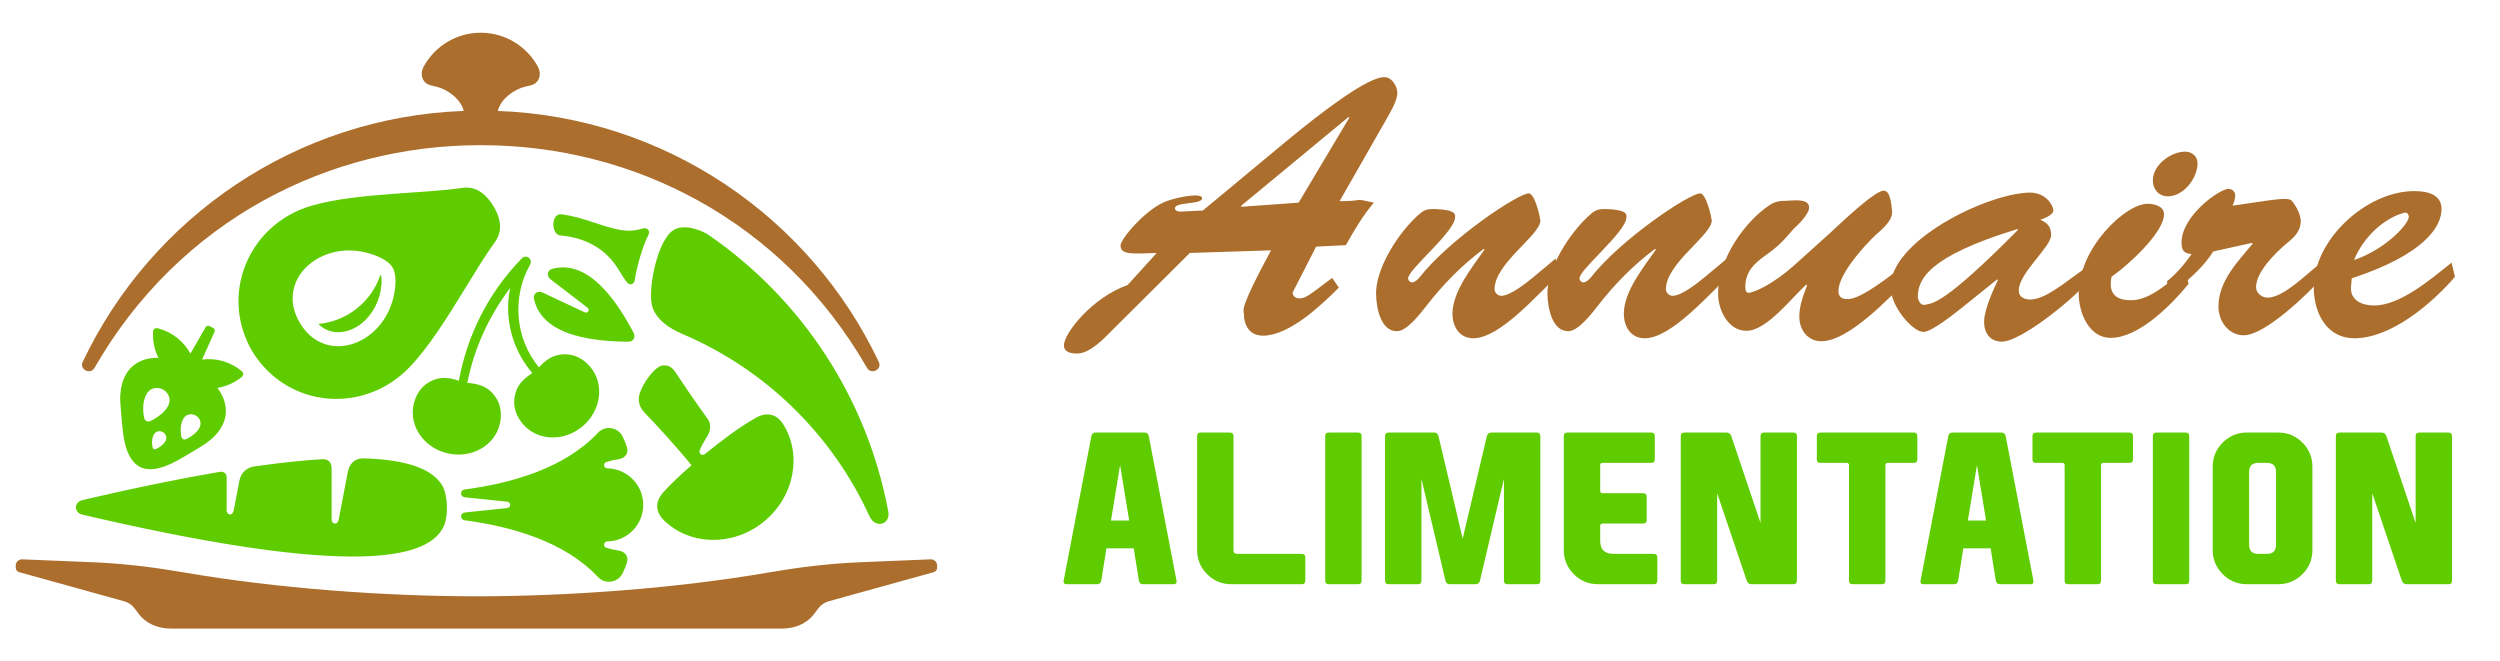
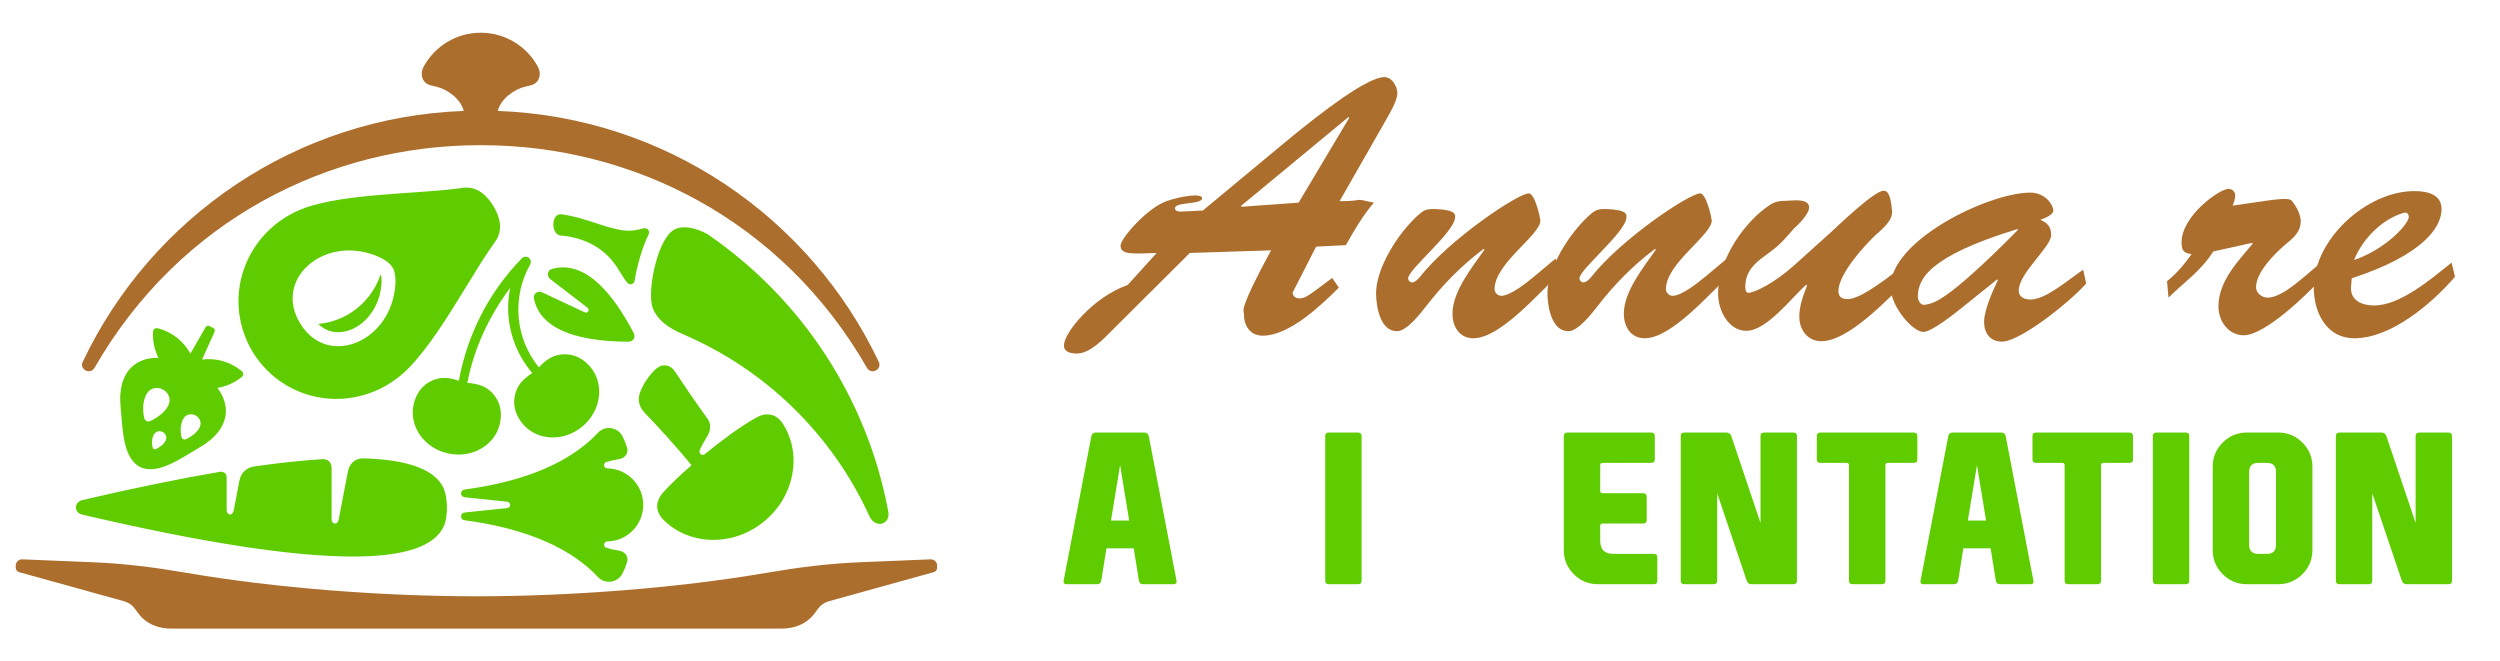
<svg xmlns="http://www.w3.org/2000/svg" version="1.1" id="Calque_1" x="0px" y="0px" width="211.667px" height="55.993px" viewBox="0 0 211.667 55.993" enable-background="new 0 0 211.667 55.993" xml:space="preserve">
  <g>
    <g>
      <g>
        <path fill="#AC6E2C" d="M109.445,24.76c0,0.315,0.252,0.505,0.568,0.505c0.568,0,0.915-0.347,2.775-1.734l0.568,0.819     c-1.514,1.515-4.195,4.069-6.434,4.069c-1.136,0-1.609-0.884-1.609-1.893c0-0.253-0.473-0.221,2.303-5.33l-6.876,0.221     l-6.465,6.434c-0.757,0.757-1.956,2.082-3.091,2.082c-0.473,0-1.104-0.095-1.104-0.694c0-1.04,2.428-4.068,5.393-5.109     l2.46-2.712c-2.019,0.063-3.059,0.189-3.059-0.631c0-0.6,2.302-3.249,3.974-3.785c1.23-0.41,2.933-0.662,2.933-0.221     c0,0.567-2.302,0.284-2.302,0.852c0,0.221,0.284,0.284,0.441,0.284c0.504-0.031,1.798-0.095,1.924-0.095l7.065-5.866     C112,9.4,115.785,6.53,117.204,6.53c0.663,0,1.104,0.788,1.104,1.356c0,0.662-0.662,1.734-0.978,2.302l-3.911,6.844     c2.334,0,0.915-0.314,2.902,0.127c-0.915,1.072-1.672,2.334-2.366,3.596l-2.523,0.126L109.445,24.76z M114.239,9.968     l-0.063-0.063l-9.115,7.537l0.063,0.063l4.826-0.347L114.239,9.968z" />
        <path fill="#AC6E2C" d="M131.713,21.89l0.253,1.388c-1.672,1.482-4.92,5.362-7.223,5.362c-1.199,0-1.767-1.01-1.767-2.082     c0-1.893,1.703-3.974,2.712-5.425l-0.063-0.063c-1.829,1.356-3.438,2.997-4.857,4.826c-0.473,0.6-1.64,2.145-2.492,2.145     c-1.388,0-1.735-1.987-1.766-3.06c-0.095-2.176,1.892-5.361,3.722-6.907c0.41-0.347,0.694-0.378,1.23-0.378     c1.893,0.063,1.735,0.504,1.735,0.693c0,1.23-3.974,4.416-3.974,5.173c0,0.189,0.158,0.347,0.347,0.347     c0.221,0,0.505-0.283,0.631-0.441c2.523-3.217,8.327-7.097,9.241-7.097c0.126,0,0.315,0.158,0.505,0.6     c0.189,0.473,0.379,1.041,0.473,1.703c0,1.23-3.879,3.627-3.879,5.804c0,0.283,0.252,0.567,0.567,0.567     c0.757,0,2.145-1.104,2.712-1.577L131.713,21.89z" />
        <path fill="#AC6E2C" d="M146.223,21.89l0.252,1.388c-1.671,1.482-4.92,5.362-7.223,5.362c-1.198,0-1.766-1.01-1.766-2.082     c0-1.893,1.703-3.974,2.712-5.425l-0.063-0.063c-1.83,1.356-3.438,2.997-4.857,4.826c-0.474,0.6-1.641,2.145-2.492,2.145     c-1.388,0-1.734-1.987-1.766-3.06c-0.095-2.176,1.893-5.361,3.722-6.907c0.41-0.347,0.693-0.378,1.229-0.378     c1.893,0.063,1.735,0.504,1.735,0.693c0,1.23-3.975,4.416-3.975,5.173c0,0.189,0.158,0.347,0.348,0.347     c0.221,0,0.504-0.283,0.631-0.441c2.522-3.217,8.326-7.097,9.241-7.097c0.126,0,0.315,0.158,0.504,0.6     c0.189,0.473,0.379,1.041,0.474,1.703c0,1.23-3.88,3.627-3.88,5.804c0,0.283,0.253,0.567,0.568,0.567     c0.757,0,2.145-1.104,2.712-1.577L146.223,21.89z" />
        <path fill="#AC6E2C" d="M154.928,19.745c0.663-0.6,3.754-3.596,4.542-3.596c0.252,0,0.6,0.095,0.726,1.735     c0.063,0.757-0.789,1.481-1.293,1.924c-1.01,0.914-3.249,3.406-3.249,4.825c0,0.505,0.284,0.694,0.789,0.694     c1.198,0,3.91-2.208,4.856-2.965l0.189,1.355c-1.608,1.546-4.952,5.173-7.286,5.173c-1.167,0-1.86-0.978-1.86-2.081     c0-0.946,0.347-1.83,0.662-2.649l-0.063-0.063c-1.23,1.072-3.344,3.911-5.078,3.911c-1.546,0-2.397-1.767-2.397-3.123     c0-3.059,2.366-6.213,4.385-7.538c0.441-0.283,0.852-0.347,1.388-0.347c0.441,0,2.05-0.283,1.924,0.662     c-0.063,0.505-0.915,1.389-1.262,1.672c-0.978,1.104-1.167,1.388-2.397,2.271c-0.978,0.693-1.734,1.388-1.734,2.712     c0,0.158,0.031,0.474,0.252,0.474c0.568,0,2.303-0.915,3.785-2.24L154.928,19.745z" />
        <path fill="#AC6E2C" d="M166.188,25.99c-0.599,0.473-2.617,2.113-3.343,2.113c-0.883,0-2.713-2.082-2.775-3.722     c-0.126-3.942,8.074-7.979,11.732-8.074c1.451-0.032,2.051,1.135,2.051,1.514c0,0.378-0.82,0.693-1.104,0.788     c0.6,0.253,0.915,0.6,0.915,1.294c0,1.009-2.744,3.217-2.744,4.699c0,0.536,0.473,0.757,0.978,0.757     c1.325,0,3.123-1.608,4.479-2.523l0.253,1.167c-1.356,1.546-5.583,4.92-7.128,4.92c-1.041,0-1.515-0.757-1.515-1.671     c0-1.01,0.757-2.682,1.167-3.533l-0.063-0.063L166.188,25.99z M162.372,25.17c0.032,0.158,0.158,0.726,0.631,0.631     c0.631-0.126,1.609-0.031,7.854-6.34l-0.063-0.063C163.287,21.7,162.372,23.625,162.372,25.17z" />
-         <path fill="#AC6E2C" d="M185.303,24.034c-1.42,1.735-4.195,4.573-6.592,4.573c-1.861,0-2.713-2.145-2.713-3.753     c0-3.848,3.942-7.601,5.835-7.601c0.536,0,1.388,0.188,1.388,0.883c0,1.577-3.122,4.384-4.447,5.299     c-0.252,1.293,0.221,1.986,1.672,1.986c1.672,0,3.312-1.671,4.573-2.586L185.303,24.034z M182.274,15.267     c0-1.293,1.514-2.429,2.744-2.429c0.567,0,1.041,0.41,1.041,0.978c0,1.262-1.167,2.808-2.523,2.808     C182.779,16.623,182.274,16.023,182.274,15.267z" />
        <path fill="#AC6E2C" d="M187.386,21.291c-1.104,1.734-2.429,2.555-3.785,3.91l-0.126-1.388c0.82-0.662,1.482-1.45,2.082-2.302     c-0.663-0.063-0.852-0.315-0.852-0.979c0-2.271,3.217-4.541,3.974-4.541c0.315,0,0.567,0.252,0.567,0.536     c0,0.315-0.095,0.599-0.221,0.883c2.965-0.41,4.699-0.788,5.015-0.41c0.474,0.6,0.694,1.104,0.758,1.672     c0,0.978-0.6,1.451-1.325,2.05c-0.915,0.789-2.46,2.334-2.46,3.596c0,0.505,0.505,0.883,0.978,0.883     c1.356,0,3.344-2.05,4.384-2.838l0.221,1.167c-1.198,1.355-4.825,4.856-6.623,4.856c-1.324,0-2.145-1.229-2.145-2.428     c0-2.146,1.64-3.816,2.901-5.331l-0.063-0.063L187.386,21.291z" />
        <path fill="#AC6E2C" d="M207.854,23.436c-1.924,2.239-5.394,5.204-8.516,5.204c-2.303,0-3.375-2.051-3.438-4.132     c-0.127-4.132,4.446-8.358,8.547-8.327c1.01,0,2.271,0.253,2.271,1.515c0,1.545-1.545,3.879-7.601,5.866l-0.063,0.693     c-0.095,1.199,0.946,1.609,1.956,1.609c2.239,0,4.889-2.303,6.56-3.628L207.854,23.436z M203.943,18.357     c0-0.221-0.157-0.41-0.378-0.347c-1.577,0.41-3.406,1.924-4.258,4.005C202.083,21.069,203.976,18.894,203.943,18.357z" />
      </g>
    </g>
    <g>
      <path fill="#5FCC00" d="M93.679,46.424l-0.437,2.73c-0.034,0.207-0.154,0.309-0.359,0.309h-2.577c-0.171,0-0.257-0.07-0.257-0.213    c0-0.029,0.003-0.061,0.009-0.096l2.345-12.223c0.04-0.205,0.163-0.309,0.368-0.309h4.126c0.206,0,0.328,0.104,0.368,0.309    l2.345,12.223c0.006,0.035,0.009,0.066,0.009,0.096c0,0.143-0.085,0.213-0.257,0.213h-2.577c-0.205,0-0.325-0.102-0.359-0.309    l-0.437-2.73H93.679z M94.834,39.379l-0.771,4.691h1.541L94.834,39.379z" />
-       <path fill="#5FCC00" d="M102.204,48.615c-0.565-0.564-0.847-1.246-0.847-2.045v-9.639c0-0.205,0.088-0.309,0.265-0.309h2.508    c0.206,0,0.308,0.104,0.308,0.309v9.656c0,0.205,0.103,0.307,0.308,0.307h5.461c0.206,0,0.308,0.104,0.308,0.309v1.951    c0,0.207-0.103,0.309-0.308,0.309h-5.958C103.451,49.463,102.769,49.182,102.204,48.615z" />
      <path fill="#5FCC00" d="M115.283,49.154c0,0.207-0.1,0.309-0.3,0.309h-2.474c-0.206,0-0.308-0.102-0.308-0.309V36.932    c0-0.205,0.103-0.309,0.308-0.309h2.474c0.2,0,0.3,0.104,0.3,0.309V49.154z" />
-       <path fill="#5FCC00" d="M122.755,49.463c-0.206,0-0.331-0.102-0.376-0.309l-2.029-8.611v8.611c0,0.207-0.1,0.309-0.3,0.309h-2.474    c-0.206,0-0.308-0.102-0.308-0.309V36.932c0-0.205,0.103-0.309,0.308-0.309h3.843c0.206,0,0.331,0.104,0.377,0.309l2.046,8.672    l2.045-8.672c0.046-0.205,0.171-0.309,0.377-0.309h3.844c0.205,0,0.308,0.104,0.308,0.309v12.223c0,0.207-0.103,0.309-0.308,0.309    h-2.474c-0.2,0-0.3-0.102-0.3-0.309v-8.611l-2.029,8.611c-0.045,0.207-0.171,0.309-0.376,0.309H122.755z" />
      <path fill="#5FCC00" d="M132.401,46.57v-9.639c0-0.205,0.104-0.309,0.309-0.309h7.088c0.205,0,0.308,0.104,0.308,0.309v1.951    c0,0.205-0.103,0.309-0.308,0.309h-4.109c-0.137,0-0.205,0.068-0.205,0.205v2.158c0,0.137,0.068,0.205,0.205,0.205h3.425    c0.205,0,0.308,0.102,0.308,0.309v1.951c0,0.205-0.103,0.309-0.308,0.309h-3.425c-0.137,0-0.205,0.068-0.205,0.205v1.25    c0,0.742,0.371,1.111,1.112,1.111h3.416c0.205,0,0.308,0.104,0.308,0.309v1.951c0,0.207-0.103,0.309-0.308,0.309h-4.717    c-0.799,0-1.48-0.281-2.046-0.848C132.685,48.051,132.401,47.369,132.401,46.57z" />
      <path fill="#5FCC00" d="M149.058,44.275v-7.344c0-0.205,0.104-0.309,0.309-0.309h2.474c0.2,0,0.3,0.104,0.3,0.309v12.223    c0,0.207-0.1,0.309-0.3,0.309h-3.544c-0.205,0-0.342-0.102-0.41-0.309l-2.5-7.395v7.395c0,0.207-0.1,0.309-0.3,0.309h-2.474    c-0.205,0-0.309-0.102-0.309-0.309V36.932c0-0.205,0.104-0.309,0.309-0.309h3.561c0.206,0,0.343,0.104,0.411,0.309L149.058,44.275    z" />
      <path fill="#5FCC00" d="M156.343,39.191h-2.209c-0.205,0-0.308-0.1-0.308-0.299v-1.961c0-0.205,0.103-0.309,0.308-0.309h7.893    c0.205,0,0.309,0.104,0.309,0.309v1.961c0,0.199-0.104,0.299-0.309,0.299h-2.191c-0.137,0-0.205,0.068-0.205,0.205v9.758    c0,0.207-0.101,0.309-0.3,0.309h-2.474c-0.206,0-0.309-0.102-0.309-0.309v-9.758C156.548,39.26,156.479,39.191,156.343,39.191z" />
      <path fill="#5FCC00" d="M166.229,46.424l-0.437,2.73c-0.034,0.207-0.154,0.309-0.359,0.309h-2.577    c-0.171,0-0.257-0.07-0.257-0.213c0-0.029,0.003-0.061,0.009-0.096l2.346-12.223c0.04-0.205,0.162-0.309,0.368-0.309h4.126    c0.205,0,0.328,0.104,0.368,0.309l2.345,12.223c0.006,0.035,0.009,0.066,0.009,0.096c0,0.143-0.086,0.213-0.257,0.213h-2.576    c-0.206,0-0.325-0.102-0.36-0.309l-0.437-2.73H166.229z M167.384,39.379l-0.771,4.691h1.541L167.384,39.379z" />
      <path fill="#5FCC00" d="M174.6,39.191h-2.209c-0.205,0-0.308-0.1-0.308-0.299v-1.961c0-0.205,0.103-0.309,0.308-0.309h7.893    c0.205,0,0.309,0.104,0.309,0.309v1.961c0,0.199-0.104,0.299-0.309,0.299h-2.191c-0.137,0-0.205,0.068-0.205,0.205v9.758    c0,0.207-0.101,0.309-0.3,0.309h-2.474c-0.206,0-0.309-0.102-0.309-0.309v-9.758C174.805,39.26,174.736,39.191,174.6,39.191z" />
      <path fill="#5FCC00" d="M185.358,49.154c0,0.207-0.1,0.309-0.3,0.309h-2.474c-0.205,0-0.309-0.102-0.309-0.309V36.932    c0-0.205,0.104-0.309,0.309-0.309h2.474c0.2,0,0.3,0.104,0.3,0.309V49.154z" />
      <path fill="#5FCC00" d="M195.784,46.57c0,0.799-0.282,1.48-0.848,2.045c-0.564,0.566-1.246,0.848-2.046,0.848h-2.653    c-0.799,0-1.48-0.281-2.046-0.848c-0.564-0.564-0.848-1.246-0.848-2.045v-7.053c0-0.801,0.283-1.482,0.848-2.047    c0.565-0.564,1.247-0.848,2.046-0.848h2.653c0.8,0,1.481,0.283,2.046,0.848c0.565,0.564,0.848,1.246,0.848,2.047V46.57z     M190.426,46.125c0,0.514,0.257,0.77,0.771,0.77h0.736c0.514,0,0.771-0.256,0.771-0.77v-6.164c0-0.514-0.257-0.77-0.771-0.77    h-0.736c-0.514,0-0.771,0.256-0.771,0.77V46.125z" />
      <path fill="#5FCC00" d="M204.523,44.275v-7.344c0-0.205,0.104-0.309,0.309-0.309h2.474c0.2,0,0.3,0.104,0.3,0.309v12.223    c0,0.207-0.1,0.309-0.3,0.309h-3.544c-0.205,0-0.342-0.102-0.41-0.309l-2.5-7.395v7.395c0,0.207-0.1,0.309-0.3,0.309h-2.474    c-0.205,0-0.309-0.102-0.309-0.309V36.932c0-0.205,0.104-0.309,0.309-0.309h3.561c0.206,0,0.343,0.104,0.411,0.309L204.523,44.275    z" />
    </g>
  </g>
  <path fill-rule="evenodd" clip-rule="evenodd" fill="#5FCC00" d="M75.207,43.304c-1.781-9.541-7.284-17.989-15.301-23.475  c-0.814-0.47-2.238-0.922-3.055-0.227c-1.308,1.115-2.062,5.22-1.592,6.466c0.386,1.022,1.356,1.714,2.523,2.21  c7.005,2.982,12.652,8.476,15.823,15.412c0.256,0.566,0.725,0.745,1.093,0.634C75.049,44.218,75.308,43.851,75.207,43.304  L75.207,43.304z M11.843,39.531c-0.809-0.437-1.167-1.386-1.353-2.419c-0.16-0.888-0.191-1.839-0.271-2.581  c-0.175-1.626,0.209-2.778,0.944-3.466c0.57-0.534,1.353-0.79,2.25-0.772c-0.328-0.657-0.496-1.4-0.458-2.171  c0.008-0.133,0.05-0.229,0.122-0.284c0.077-0.059,0.188-0.071,0.328-0.034c1.19,0.317,2.155,1.108,2.718,2.133l1.288-2.237  c0.062-0.109,0.194-0.156,0.306-0.1l0.352,0.18c0.111,0.057,0.15,0.192,0.099,0.306l-1.059,2.354  c1.161-0.146,2.367,0.173,3.322,0.951c0.111,0.091,0.167,0.188,0.165,0.286c-0.002,0.089-0.055,0.179-0.159,0.266  c-0.603,0.481-1.303,0.781-2.027,0.898c0.54,0.719,0.791,1.503,0.693,2.277c-0.127,0.999-0.834,1.984-2.255,2.795  c-0.649,0.372-1.437,0.903-2.25,1.294C13.65,39.666,12.671,39.932,11.843,39.531L11.843,39.531z M13.777,32.969  c-0.429-0.22-0.964-0.137-1.249,0.223c-0.479,0.607-0.452,1.566-0.329,2.162c0.027,0.136,0.103,0.242,0.205,0.294  c0.094,0.049,0.211,0.053,0.332-0.005c0.582-0.27,1.442-0.859,1.599-1.567C14.432,33.641,14.194,33.182,13.777,32.969L13.777,32.969  z M16.545,35.165c-0.324-0.165-0.727-0.103-0.94,0.168c-0.361,0.457-0.34,1.18-0.249,1.629c0.021,0.104,0.078,0.182,0.155,0.221  c0.072,0.037,0.16,0.04,0.25-0.003c0.438-0.205,1.086-0.648,1.205-1.183C17.038,35.671,16.859,35.325,16.545,35.165L16.545,35.165z   M13.769,36.574c-0.232-0.118-0.521-0.075-0.675,0.121c-0.26,0.327-0.245,0.846-0.179,1.169c0.016,0.074,0.055,0.131,0.111,0.159  c0.051,0.025,0.115,0.027,0.18-0.003c0.314-0.146,0.779-0.464,0.865-0.848C14.123,36.938,13.994,36.689,13.769,36.574L13.769,36.574  z M39.153,15.907c-1.617,0.238-3.702,0.346-5.847,0.504c-2.435,0.181-4.946,0.428-6.931,1.006  c-5.324,1.552-7.856,7.528-4.988,12.375c2.971,4.786,9.44,5.305,13.279,1.305c1.626-1.694,3.186-4.188,4.617-6.52  c0.939-1.529,1.823-2.989,2.635-4.109c0.407-0.564,0.52-1.206,0.334-1.924c-0.093-0.36-0.265-0.747-0.483-1.106  c-0.218-0.358-0.481-0.69-0.756-0.939C40.462,16.004,39.841,15.806,39.153,15.907L39.153,15.907z M32.22,23.247  c0.202,0.333,0.02,1.418-0.094,1.814c-0.361,1.254-1.244,2.402-2.469,2.871c-0.916,0.351-1.92,0.265-2.709-0.504  c1.046-0.096,2.039-0.458,2.89-1.035C30.923,25.656,31.779,24.57,32.22,23.247L32.22,23.247z M33.234,22.632  c0.324,0.535,0.326,1.554,0.057,2.617c-0.397,1.573-1.357,2.776-2.508,3.452c-1.804,1.06-4.075,0.82-5.375-1.326  c-1.13-1.864-0.644-3.712,0.666-4.893c1.155-1.041,2.951-1.563,4.844-1.118C31.994,21.618,32.907,22.093,33.234,22.632  L33.234,22.632z M64.05,35.345c0.376-0.211,0.736-0.289,1.085-0.252c0.443,0.049,0.859,0.313,1.192,0.854  c1.603,2.589,0.923,6.147-1.685,8.243c-2.608,2.099-6.23,1.998-8.414-0.124c-0.456-0.441-0.623-0.904-0.578-1.348  c0.038-0.361,0.218-0.713,0.503-1.031c0.59-0.662,1.441-1.469,2.394-2.293c-1.016-1.273-2.929-3.387-3.958-4.438  c-0.256-0.262-0.411-0.549-0.474-0.849c-0.05-0.242-0.038-0.49,0.031-0.737c0.213-0.752,0.896-1.729,1.424-2.164  c0.269-0.228,0.572-0.313,0.855-0.264c0.271,0.048,0.525,0.218,0.714,0.502c0.61,0.924,1.715,2.559,2.765,4.005  c0.135,0.185,0.205,0.394,0.219,0.605c0.02,0.286-0.062,0.579-0.216,0.833c-0.287,0.474-0.592,0.993-0.67,1.266  c-0.038,0.128,0.011,0.242,0.096,0.307c0.092,0.069,0.227,0.08,0.344-0.013C61.024,37.357,62.542,36.188,64.05,35.345L64.05,35.345z   M6.987,42.337c-0.352,0.08-0.538,0.33-0.556,0.586c-0.019,0.275,0.158,0.559,0.536,0.648c10.052,2.351,17.648,3.534,22.789,3.549  c4.478,0.015,7.091-0.857,7.839-2.614c0.365-0.856,0.329-2.551-0.131-3.363c-0.818-1.448-3.047-2.229-6.682-2.336  c-0.329-0.011-0.603,0.08-0.818,0.243c-0.264,0.199-0.438,0.513-0.514,0.898c-0.064,0.329-0.325,1.678-0.775,4.042  c-0.046,0.242-0.188,0.348-0.325,0.339c-0.142-0.01-0.274-0.14-0.274-0.364c0-2.593,0.001-4.031,0.001-4.317  c0-0.248-0.076-0.453-0.217-0.59c-0.133-0.127-0.324-0.195-0.563-0.181c-1.709,0.104-3.626,0.31-5.752,0.612  c-0.287,0.042-0.541,0.148-0.747,0.307c-0.267,0.209-0.453,0.51-0.524,0.886c-0.124,0.647-0.287,1.493-0.487,2.536  c-0.048,0.25-0.198,0.355-0.336,0.34c-0.138-0.013-0.262-0.143-0.262-0.361c0-1.166,0.001-2.099,0.001-2.798  c0-0.161-0.068-0.288-0.176-0.367c-0.102-0.075-0.24-0.107-0.386-0.085C15.205,40.526,11.325,41.323,6.987,42.337L6.987,42.337z   M54.461,42.747c0-1.687-1.353-3.063-3.04-3.095c-0.131,0.001-0.244-0.09-0.27-0.217c-0.027-0.128,0.04-0.257,0.159-0.308  c0.348-0.113,0.706-0.195,1.068-0.248c0.274-0.039,0.503-0.173,0.633-0.368c0.11-0.167,0.147-0.38,0.078-0.619  c-0.094-0.313-0.215-0.618-0.364-0.91c-0.188-0.404-0.571-0.683-1.014-0.736c-0.412-0.05-0.801,0.095-1.084,0.395  c-2.824,3.013-7.329,4.277-11.289,4.804c-0.208,0.027-0.32,0.199-0.302,0.367c0.016,0.14,0.122,0.271,0.336,0.294  c2.255,0.233,3.44,0.357,3.552,0.369c0.18,0.015,0.27,0.143,0.27,0.272c0,0.128-0.09,0.256-0.27,0.272  c-0.112,0.01-1.297,0.136-3.552,0.369c-0.214,0.022-0.32,0.154-0.336,0.294c-0.018,0.169,0.095,0.34,0.302,0.367  c3.96,0.526,8.464,1.791,11.289,4.805c0.283,0.299,0.673,0.443,1.084,0.393c0.443-0.053,0.826-0.332,1.014-0.735  c0.149-0.291,0.271-0.596,0.364-0.91c0.07-0.238,0.032-0.451-0.078-0.619c-0.13-0.195-0.359-0.329-0.633-0.368  c-0.362-0.051-0.72-0.134-1.068-0.247c-0.12-0.052-0.186-0.18-0.159-0.308c0.026-0.127,0.139-0.219,0.27-0.218  C53.109,45.812,54.461,44.435,54.461,42.747L54.461,42.747z M35.018,34.256c0.176-0.803,0.603-1.505,1.34-1.917  c0.839-0.47,1.623-0.408,2.489-0.1c0.73-3.918,2.515-7.478,5.344-10.372c0.169-0.175,0.448-0.179,0.623-0.009  c0.148,0.144,0.172,0.368,0.072,0.539c-1.58,2.789-1.251,6.295,0.741,8.703c0.633-0.689,1.278-1.124,2.264-1.104  c0.845,0.019,1.551,0.438,2.083,1.063c1.222,1.439,0.936,3.69-0.639,5.027c-1.575,1.338-3.842,1.255-5.064-0.184  c-0.532-0.627-0.832-1.393-0.712-2.229c0.146-1.022,0.7-1.553,1.507-2.087c-1.682-1.979-2.418-4.642-1.862-7.224  c-1.792,2.378-3.07,5.132-3.637,8.049c0.979,0.1,1.717,0.28,2.344,1.14c0.498,0.683,0.593,1.498,0.417,2.302  c-0.402,1.844-2.365,2.981-4.383,2.54C35.925,37.953,34.615,36.101,35.018,34.256L35.018,34.256z M45.21,25.312  c0.298,1.349,1.286,2.321,2.961,2.916c1.267,0.45,2.928,0.686,4.98,0.706c0.247,0,0.425-0.097,0.511-0.248  c0.078-0.141,0.078-0.33-0.03-0.533c-0.94-1.779-1.894-3.128-2.855-4.046c-1.319-1.258-2.656-1.708-4.012-1.348  c-0.226,0.062-0.354,0.22-0.377,0.396c-0.023,0.172,0.052,0.363,0.229,0.497c1.036,0.796,2.073,1.594,3.111,2.388  c0.121,0.092,0.137,0.223,0.085,0.313c-0.053,0.095-0.178,0.152-0.33,0.08c-1.182-0.553-2.365-1.11-3.547-1.665  c-0.201-0.094-0.405-0.075-0.547,0.025C45.243,24.896,45.161,25.083,45.21,25.312L45.21,25.312z M53.744,23.707  c-0.027,0.186-0.128,0.309-0.251,0.352c-0.129,0.045-0.282,0.004-0.399-0.143c-0.431-0.535-0.696-1.13-1.169-1.731  c-1.091-1.39-2.724-2.104-4.453-2.244c-0.271-0.021-0.454-0.228-0.547-0.492c-0.081-0.229-0.096-0.502-0.042-0.74  c0.078-0.345,0.301-0.616,0.672-0.566c1.834,0.25,3.372,1.017,4.784,1.29c0.814,0.159,1.328,0.125,2.107-0.091  c0.173-0.048,0.322-0.001,0.413,0.092c0.104,0.107,0.135,0.277,0.045,0.449C54.381,20.865,53.874,22.782,53.744,23.707z" />
  <path fill-rule="evenodd" clip-rule="evenodd" fill="#AC6E2C" d="M40.338,50.486c7.825,0,16.923-0.671,24.663-2.004  c2.617-0.451,5.161-0.77,7.829-0.879l5.954-0.245c0.292-0.017,0.543,0.207,0.562,0.499c0,0.134,0,0.201,0,0.201  c0.003,0.184-0.122,0.346-0.301,0.388c-5.915,1.64-8.874,2.46-8.874,2.46c-0.36,0.098-0.676,0.314-0.897,0.615l-0.352,0.466  c-0.319,0.42-0.724,0.723-1.175,0.922c-0.487,0.216-1.031,0.314-1.583,0.314H14.512c-0.552,0-1.096-0.099-1.583-0.314  c-0.451-0.199-0.856-0.502-1.174-0.922l-0.352-0.466c-0.222-0.301-0.538-0.518-0.898-0.615c0,0-2.958-0.82-8.873-2.46  c-0.179-0.042-0.304-0.204-0.301-0.388c0,0,0-0.067,0-0.201c0.019-0.292,0.27-0.516,0.562-0.499l5.954,0.245  c2.668,0.109,5.211,0.428,7.829,0.879C23.415,49.815,32.513,50.486,40.338,50.486L40.338,50.486z M39.26,9.393  C25.082,9.907,12.811,18.385,7.003,30.641c-0.155,0.317,0.012,0.604,0.26,0.729c0.244,0.122,0.562,0.085,0.74-0.226  c7.222-12.575,19.927-18.855,32.633-18.851l0.068,0l0.068,0c12.706-0.004,25.412,6.276,32.633,18.851  c0.178,0.311,0.496,0.348,0.74,0.226c0.248-0.125,0.415-0.412,0.26-0.729C68.598,18.385,56.327,9.907,42.148,9.393  c0.245-1.015,1.374-1.845,2.363-2.067c0.422-0.095,0.814-0.137,1.056-0.556c0.182-0.316,0.184-0.744-0.04-1.148  c-0.936-1.7-2.745-2.851-4.823-2.851c-2.078,0-3.887,1.151-4.823,2.851c-0.223,0.405-0.222,0.832-0.04,1.148  c0.242,0.419,0.633,0.461,1.056,0.556C37.886,7.548,39.016,8.378,39.26,9.393z" />
</svg>